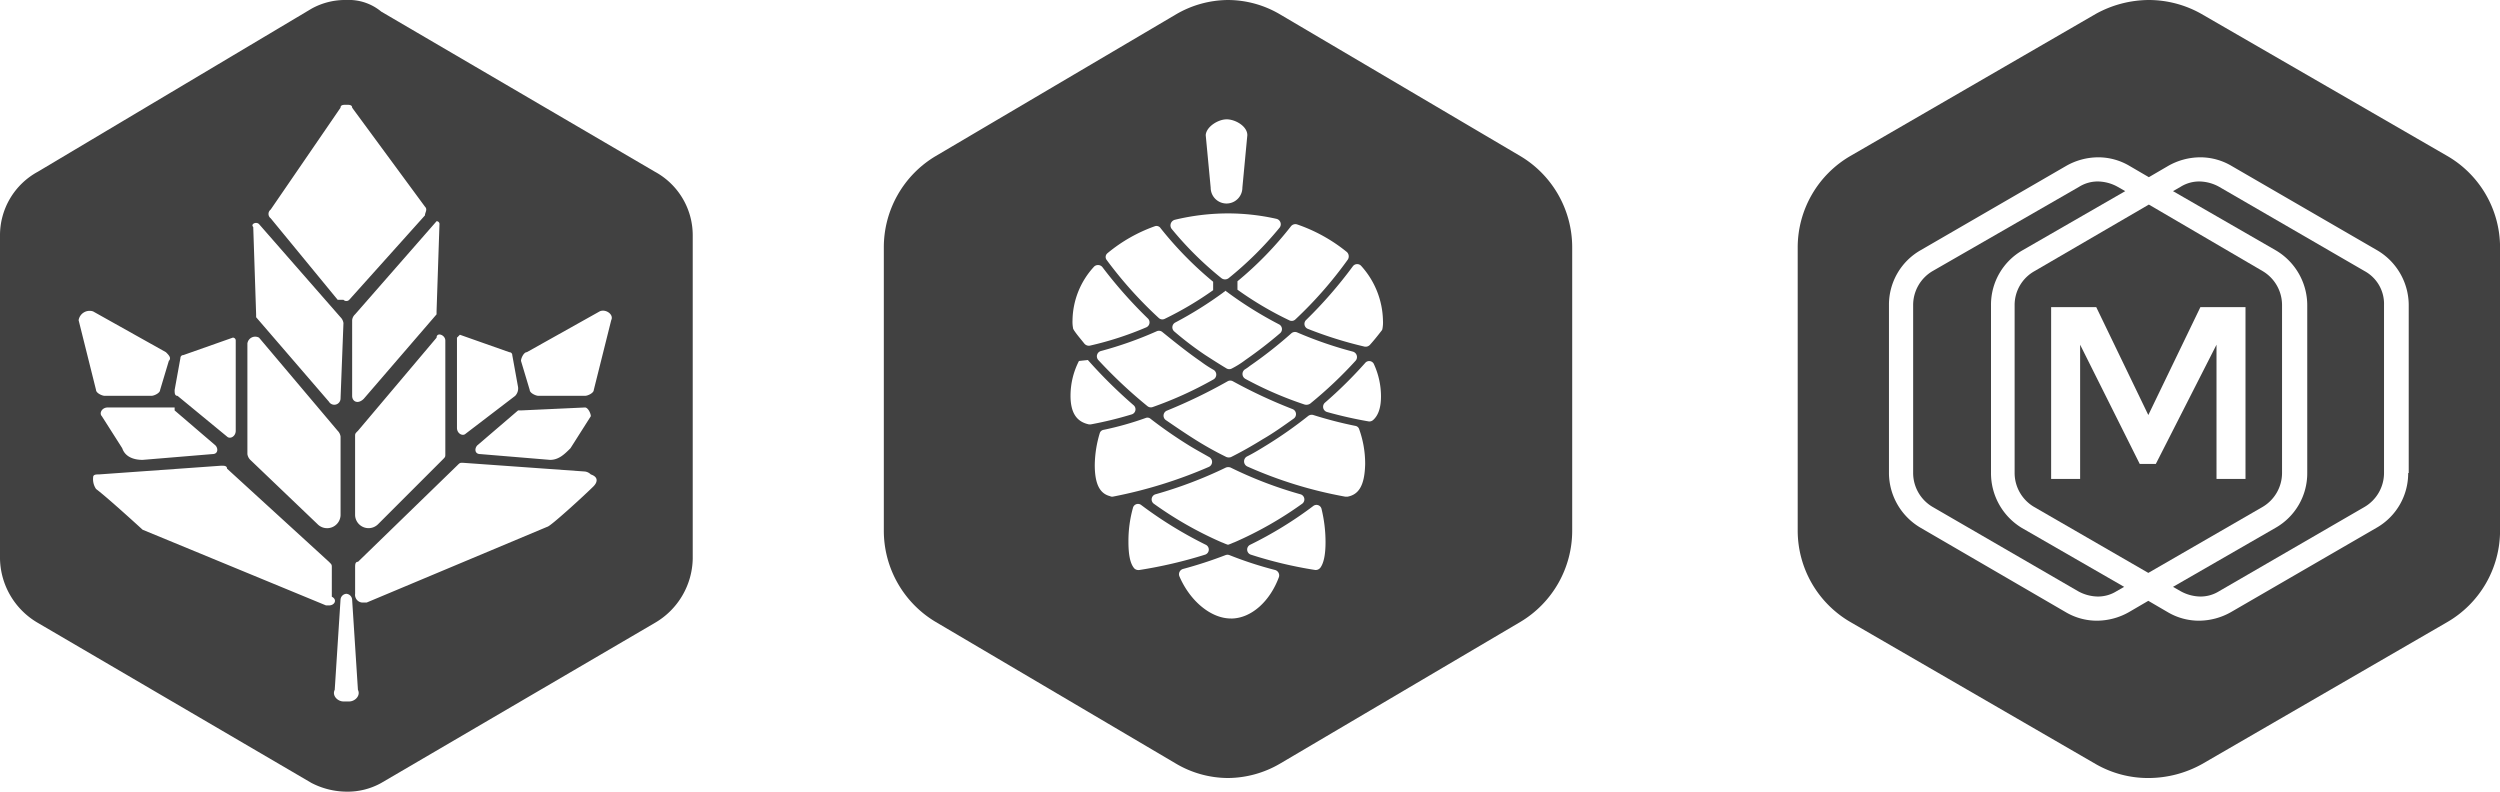
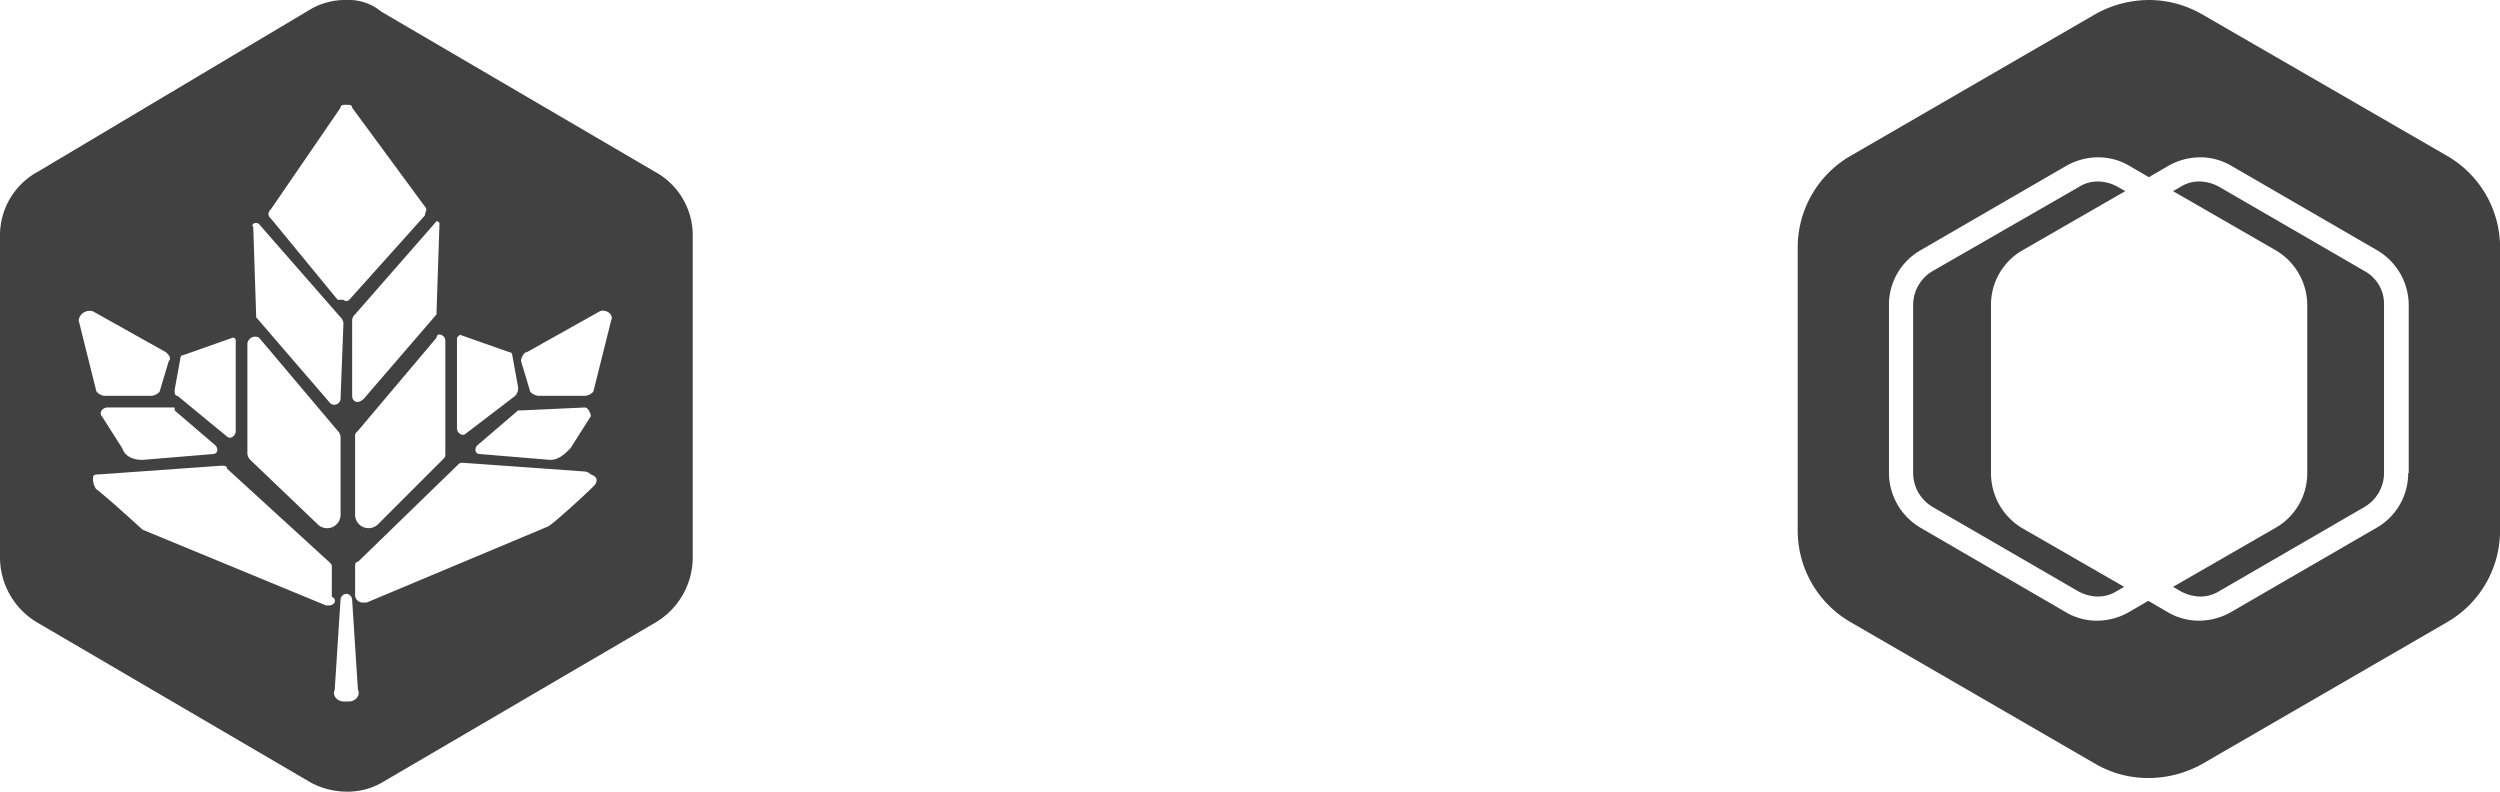
<svg xmlns="http://www.w3.org/2000/svg" viewBox="-10191.468 3266.3 387.966 122.859">
  <defs>
    <style>
      .cls-1 {
        fill: #414141;
      }
    </style>
  </defs>
  <g id="Group_8997" data-name="Group 8997" transform="translate(-10385 -286)">
    <g id="Group_1418" data-name="Group 1418" transform="translate(472.511 3552.3)">
-       <path id="Path_1268" data-name="Path 1268" class="cls-1" d="M40.4,53.681v26.08a6.122,6.122,0,0,0,3,5.249L61.148,95.26,78.9,85.011a6.122,6.122,0,0,0,3-5.249V53.681a6.122,6.122,0,0,0-3-5.249L61.231,38.1,43.483,48.432A6.025,6.025,0,0,0,40.4,53.681Zm5.666.333h7l8.082,16.748L69.23,54.015h7V80.678h-4.5V59.847l-9.416,18.5h-2.5l-9.249-18.5V80.678h-4.5Z" transform="translate(-6.737 -6.354)" />
      <path id="Path_1269" data-name="Path 1269" class="cls-1" d="M99.646,47.715,77.066,34.633a6.5,6.5,0,0,0-3-.833,5.44,5.44,0,0,0-3,.833L69.9,35.3l15.915,9.166a9.9,9.9,0,0,1,4.916,8.5v26.08a9.73,9.73,0,0,1-4.916,8.5L69.9,96.709l1.167.667a6.5,6.5,0,0,0,3,.833,5.44,5.44,0,0,0,3-.833L99.646,84.294a6.122,6.122,0,0,0,3-5.249V52.964A5.785,5.785,0,0,0,99.646,47.715Z" transform="translate(-11.657 -5.637)" />
      <path id="Path_1270" data-name="Path 1270" class="cls-1" d="M33.582,79.045V52.964a9.73,9.73,0,0,1,4.916-8.5L54.413,35.3l-1.167-.667a6.5,6.5,0,0,0-3-.833,5.44,5.44,0,0,0-3,.833L24.5,47.715a6.122,6.122,0,0,0-3,5.249v26.08a6.122,6.122,0,0,0,3,5.249L47.08,97.376a6.5,6.5,0,0,0,3,.833,5.44,5.44,0,0,0,3-.833l1.167-.667L38.331,87.544A9.932,9.932,0,0,1,33.582,79.045Z" transform="translate(-3.585 -5.637)" />
      <path id="Path_1271" data-name="Path 1271" class="cls-1" d="M100.738,24.164l-38.079-22A16.628,16.628,0,0,0,54.493,0a17.181,17.181,0,0,0-8.249,2.166l-38,22A16.416,16.416,0,0,0,0,38.412V82.323A16.416,16.416,0,0,0,8.249,96.572l38,22a16.3,16.3,0,0,0,8.249,2.166,17.181,17.181,0,0,0,8.249-2.166l38-22a16.416,16.416,0,0,0,8.249-14.248V38.412A16.416,16.416,0,0,0,100.738,24.164Zm-6,49.244a9.73,9.73,0,0,1-4.916,8.5L67.242,94.989a10.108,10.108,0,0,1-4.916,1.333,9.49,9.49,0,0,1-4.916-1.333l-3-1.75-3,1.75a10.108,10.108,0,0,1-4.916,1.333,9.49,9.49,0,0,1-4.916-1.333l-22.5-13.082a9.9,9.9,0,0,1-4.916-8.5V47.328a9.73,9.73,0,0,1,4.916-8.5L41.662,25.747a10.108,10.108,0,0,1,4.916-1.333,9.49,9.49,0,0,1,4.916,1.333l3,1.75,3-1.75a10.108,10.108,0,0,1,4.916-1.333,9.49,9.49,0,0,1,4.916,1.333L89.906,38.829a9.9,9.9,0,0,1,4.916,8.5v26.08Z" />
    </g>
-     <path id="Path_1272" data-name="Path 1272" class="cls-1" d="M772.756,1757.509l-37.274-21.98a15.966,15.966,0,0,0-8.07-2.229,16.178,16.178,0,0,0-8.069,2.229l-37.274,21.98a16.482,16.482,0,0,0-8.07,14.218v43.883a16.482,16.482,0,0,0,8.07,14.218l37.274,21.98a15.964,15.964,0,0,0,8.069,2.229,16.176,16.176,0,0,0,8.07-2.229l37.274-21.98a16.482,16.482,0,0,0,8.07-14.218v-43.883A16.481,16.481,0,0,0,772.756,1757.509ZM738.1,1768.114a25.111,25.111,0,0,1,7.762,4.3.931.931,0,0,1,.154,1.153,63.067,63.067,0,0,1-8.146,9.3.817.817,0,0,1-.922.154,53,53,0,0,1-8.069-4.765v-1.306a54.474,54.474,0,0,0,8.3-8.531A.882.882,0,0,1,738.1,1768.114Zm-11.067,36.044a50.8,50.8,0,0,1-4.919-2.767c-1.46-.922-2.92-1.921-4.38-2.92a.844.844,0,0,1,.23-1.46,81.041,81.041,0,0,0,9.376-4.534.83.83,0,0,1,.845,0,77.5,77.5,0,0,0,9.222,4.3.844.844,0,0,1,.231,1.46c-1.614,1.153-3.228,2.306-4.842,3.228-1.614,1-3.228,1.921-4.918,2.767A1.02,1.02,0,0,1,727.028,1804.158Zm11.6,5.841a.828.828,0,0,1,.307,1.46,57.169,57.169,0,0,1-10.529,5.995c-.231.077-.538.231-.769.308l-.231.077-.23-.077c-.231-.077-.538-.231-.769-.308a57.173,57.173,0,0,1-10.529-5.995.828.828,0,0,1,.307-1.46,66.568,66.568,0,0,0,10.913-4.15,1.066,1.066,0,0,1,.692,0A63.212,63.212,0,0,0,738.633,1810Zm-15.447-20.6a17.875,17.875,0,0,0,2,1.306.862.862,0,0,1,0,1.46,58.38,58.38,0,0,1-9.453,4.3.838.838,0,0,1-.845-.154,74.142,74.142,0,0,1-7.609-7.147.853.853,0,0,1,.384-1.383,58.319,58.319,0,0,0,8.684-3.074.838.838,0,0,1,.922.154C719.266,1786.482,721.188,1788.019,723.186,1789.4Zm-3.919-6.071a59.693,59.693,0,0,0,7.378-4.611c.077-.077.231-.154.307-.231l.077-.077.077.077c.077.077.23.154.307.231a59.365,59.365,0,0,0,7.916,4.918.833.833,0,0,1,.154,1.384,67.064,67.064,0,0,1-5.38,4.15,13.655,13.655,0,0,1-2.075,1.306.832.832,0,0,1-.845,0c-1.153-.692-2.229-1.383-3.3-2.075a50.492,50.492,0,0,1-4.842-3.689A.843.843,0,0,1,719.266,1783.331Zm10.836,8.761a.863.863,0,0,1-.077-1.46,6.665,6.665,0,0,0,.769-.538,66.812,66.812,0,0,0,6.456-5.072.868.868,0,0,1,.845-.154,61.112,61.112,0,0,0,8.684,3,.874.874,0,0,1,.461,1.383,64.893,64.893,0,0,1-7.07,6.686,1.068,1.068,0,0,1-.845.154A56.711,56.711,0,0,1,730.1,1792.092Zm-2.92-40.271c1.383,0,3.228,1.076,3.228,2.459l-.769,8.146a2.459,2.459,0,0,1-4.919,0l-.769-8.146C724.031,1752.974,725.876,1751.821,727.182,1751.821Zm-8.07,15.6a35.441,35.441,0,0,1,8.223-1,34.447,34.447,0,0,1,7.608.845.863.863,0,0,1,.461,1.383,54.51,54.51,0,0,1-7.916,7.839.924.924,0,0,1-1.076,0,52.431,52.431,0,0,1-7.762-7.685A.9.9,0,0,1,719.113,1767.422Zm-10.375,5.149a24.132,24.132,0,0,1,7.3-4.15.767.767,0,0,1,.922.308,55.5,55.5,0,0,0,8.146,8.3v1.307a52.511,52.511,0,0,1-7.532,4.457.817.817,0,0,1-.922-.154,63.692,63.692,0,0,1-8.07-8.992A.752.752,0,0,1,708.737,1772.572Zm-2.152,2.152a.883.883,0,0,1,1.307,0,70.068,70.068,0,0,0,7.071,7.993.838.838,0,0,1-.231,1.384,50.7,50.7,0,0,1-8.761,2.844.914.914,0,0,1-.845-.307c-.615-.769-1.153-1.384-1.614-2.075-.077-.154-.154-.23-.154-.384a5.092,5.092,0,0,1-.077-1.153A12.507,12.507,0,0,1,706.586,1774.724Zm-.769,24.439c-1.767-.384-2.844-1.614-2.844-4.457a11.827,11.827,0,0,1,1.307-5.38c.615-.077.769-.077,1.383-.154a75.954,75.954,0,0,0,7.07,6.994.828.828,0,0,1-.307,1.46,57.972,57.972,0,0,1-6.3,1.537Zm3.3,11.144c-1.537-.384-2.382-1.768-2.382-4.842a17.76,17.76,0,0,1,.769-4.919.744.744,0,0,1,.615-.538,48.554,48.554,0,0,0,6.532-1.844.734.734,0,0,1,.768.154,70.159,70.159,0,0,0,5.995,4.15c1,.615,2,1.153,3.074,1.768a.849.849,0,0,1-.077,1.537,71.339,71.339,0,0,1-14.909,4.611A.693.693,0,0,1,709.122,1810.306Zm4.534,11.451a.929.929,0,0,1-.769-.231c-.615-.692-.922-2-.922-4.15a19.085,19.085,0,0,1,.692-5.226.808.808,0,0,1,1.306-.461,63.4,63.4,0,0,0,9.991,6.148.829.829,0,0,1-.077,1.537A70.192,70.192,0,0,1,713.656,1821.757Zm14.218,7.531c-3.151,0-6.379-2.767-7.993-6.532a.855.855,0,0,1,.538-1.153,66.278,66.278,0,0,0,6.609-2.152.848.848,0,0,1,.615,0,58.386,58.386,0,0,0,7.07,2.305.874.874,0,0,1,.615,1.076C733.945,1826.6,731.025,1829.289,727.874,1829.289Zm13.833-7.839a.891.891,0,0,1-.769.307,65.069,65.069,0,0,1-9.991-2.382.83.83,0,0,1-.077-1.537,60.445,60.445,0,0,0,9.76-5.995.808.808,0,0,1,1.307.461,21.827,21.827,0,0,1,.615,5.072C742.553,1819.452,742.245,1820.758,741.707,1821.45Zm4.227-11.067h-.307a65.849,65.849,0,0,1-15.217-4.688.872.872,0,0,1-.077-1.537c1.076-.538,2.075-1.153,3.074-1.768a65.984,65.984,0,0,0,6.456-4.534.893.893,0,0,1,.769-.154,62.6,62.6,0,0,0,6.532,1.691.745.745,0,0,1,.615.538,15.833,15.833,0,0,1,.922,5.38C748.624,1808.769,747.625,1810.076,745.934,1810.383Zm3.919-11.835a.829.829,0,0,1-.615.154,64.938,64.938,0,0,1-6.456-1.46.846.846,0,0,1-.307-1.46,67.181,67.181,0,0,0,6.225-6.148.807.807,0,0,1,1.383.23,12.06,12.06,0,0,1,1.076,4.919C751.16,1796.627,750.7,1797.856,749.854,1798.548Zm1.537-14.295a.588.588,0,0,1-.154.385c-.538.691-1.076,1.383-1.768,2.152a.914.914,0,0,1-.845.307,61.792,61.792,0,0,1-8.838-2.767.832.832,0,0,1-.231-1.383,68.247,68.247,0,0,0,7.224-8.3.834.834,0,0,1,1.307-.077,13.018,13.018,0,0,1,3.381,8.531A5.086,5.086,0,0,1,751.391,1784.253Z" transform="translate(-343.31 1819)" />
    <path id="Path_3785" data-name="Path 3785" class="cls-1" d="M5.872,96.661,48.331,121.5a12.027,12.027,0,0,0,5.42,1.355,10.729,10.729,0,0,0,5.42-1.355L101.63,96.661a11.772,11.772,0,0,0,5.872-9.937V36.587a11.223,11.223,0,0,0-5.872-9.937L59.171,1.807A7.886,7.886,0,0,0,53.751,0a10.729,10.729,0,0,0-5.42,1.355L5.872,26.65A11.223,11.223,0,0,0,0,36.587V86.724a11.772,11.772,0,0,0,5.872,9.937m45.169-2.71h-.452L22.133,82.207h0s-5.42-4.969-7.227-6.324a2.716,2.716,0,0,1-.452-1.807c0-.452.452-.452.9-.452L34.328,72.27c.452,0,.9,0,.9.452L51.041,87.176c.452.452.452.452.452.9V92.6c.9.452.452,1.355-.452,1.355M54.2,108.857h-.9c-.9,0-1.807-.9-1.355-1.807l.9-14a.971.971,0,0,1,.9-.9h0a.971.971,0,0,1,.9.9l.9,14c.452.9-.452,1.807-1.355,1.807M92.144,75.432c-1.355,1.355-6.775,6.324-7.227,6.324l-28,11.744h-.452a1.2,1.2,0,0,1-1.355-1.355V88.079c0-.452,0-.9.452-.9L70.915,72.27c.452-.452.452-.452.9-.452l18.971,1.355a1.577,1.577,0,0,1,.9.452c1.355.452.9,1.355.452,1.807M81.755,54.654l11.292-6.324c.9-.452,2.258.452,1.807,1.355l-2.71,10.84c0,.452-.9.9-1.355.9H83.562c-.452,0-1.355-.452-1.355-.9l-1.355-4.517c0-.452.452-1.355.9-1.355m9.034,8.582c.452,0,.9.9.9,1.355L88.531,69.56c-.9.9-1.807,1.807-3.162,1.807l-10.841-.9c-.9,0-.9-.9-.452-1.355l6.324-5.42h.452ZM70.915,52.4h0l.452-.452,7.679,2.71a.442.442,0,0,1,.452.452l.9,4.969a1.659,1.659,0,0,1-.452,1.355L72.27,67.3c-.452.452-1.355,0-1.355-.9v-14h0m-1.807.452V70.463c0,.452,0,.452-.452.9L58.719,81.3a2.089,2.089,0,0,1-3.613-1.355v-12.2c0-.452,0-.452.452-.9L67.753,52.4c0-.9,1.355-.452,1.355.452M68.2,34.78l-.452,13.551v.452l-11.292,13.1c-.9.9-1.807.452-1.807-.452V49.686h0a1.4,1.4,0,0,1,.452-.9L67.753,34.328a.442.442,0,0,1,.452.452m-26.2-2.258L52.847,16.712c0-.452.452-.452.9-.452s.9,0,.9.452L65.946,32.07c.452.452,0,.9,0,1.355L54.2,46.524a.626.626,0,0,1-.9,0h-.9L42.007,33.877a.847.847,0,0,1,0-1.355M40.2,34.78,52.847,49.234a1.577,1.577,0,0,1,.452.9h0l-.452,11.744a.97.97,0,0,1-1.807.452l-11.292-13.1v-.452L39.3,35.232c-.452-.452.452-.9.9-.452M38.393,53.3a1.224,1.224,0,0,1,1.807-.9L52.4,66.85a1.577,1.577,0,0,1,.452.9v12.2A2.089,2.089,0,0,1,49.234,81.3L38.845,71.367a1.577,1.577,0,0,1-.452-.9ZM27.1,60.526l.9-4.969a.442.442,0,0,1,.452-.452l7.679-2.71a.442.442,0,0,1,.452.452h0v14c0,.9-.9,1.355-1.355.9L27.553,61.43c-.452,0-.452-.452-.452-.9m0,3.162,6.324,5.42c.452.452.452,1.355-.452,1.355l-10.841.9c-1.355,0-2.71-.452-3.162-1.807l-3.162-4.969c-.452-.452,0-1.355.9-1.355H27.1v.452M14.454,48.331l11.292,6.324c.452.452.9.9.452,1.355l-1.355,4.517c0,.452-.9.9-1.355.9H16.261c-.452,0-1.355-.452-1.355-.9L12.2,49.686a1.726,1.726,0,0,1,2.258-1.355" transform="translate(193.532 3552.3)" />
  </g>
</svg>